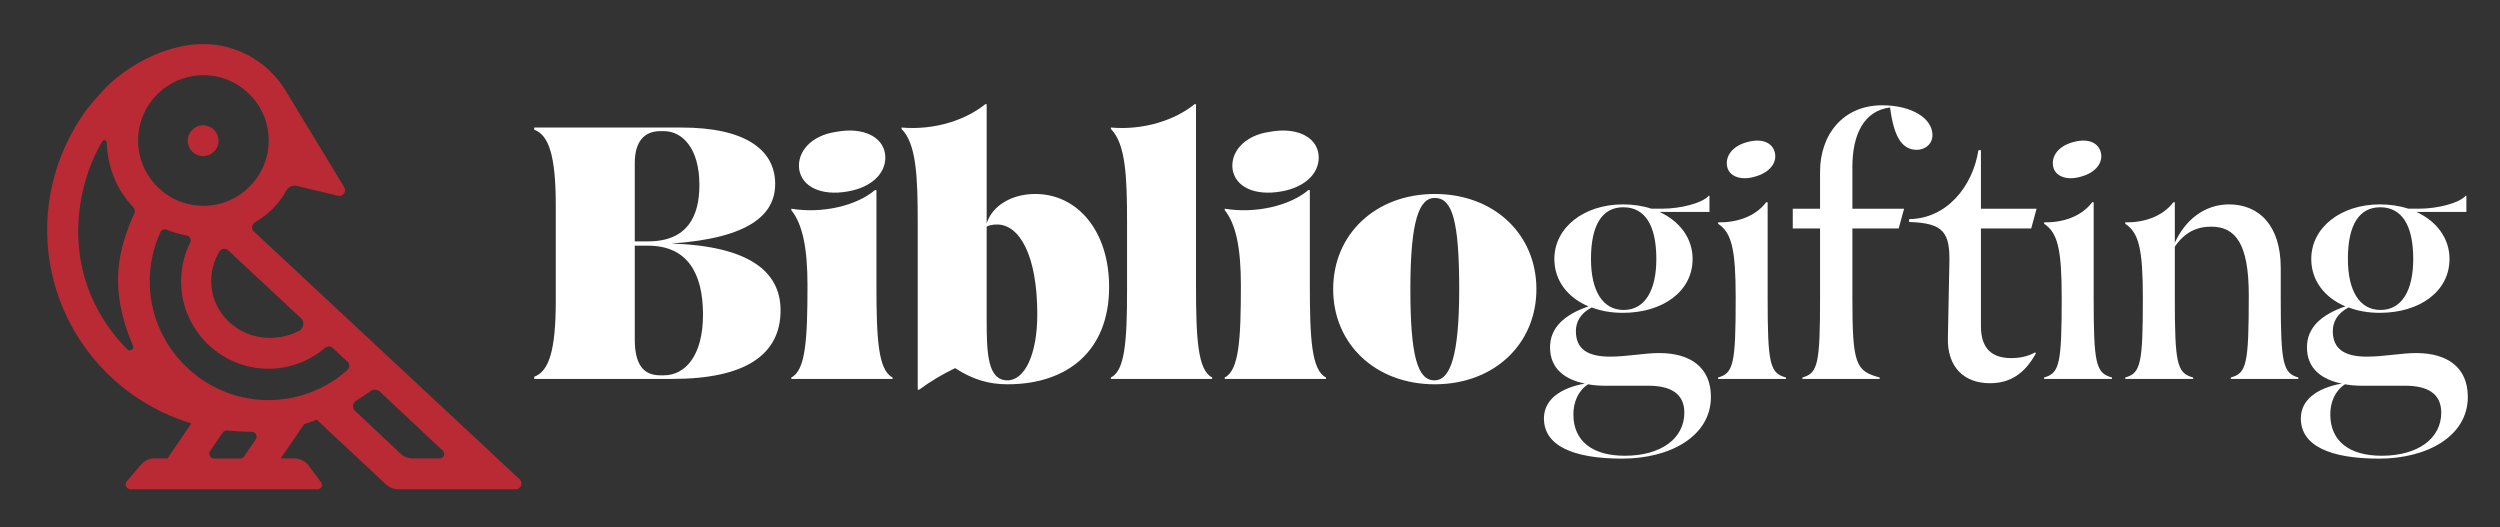
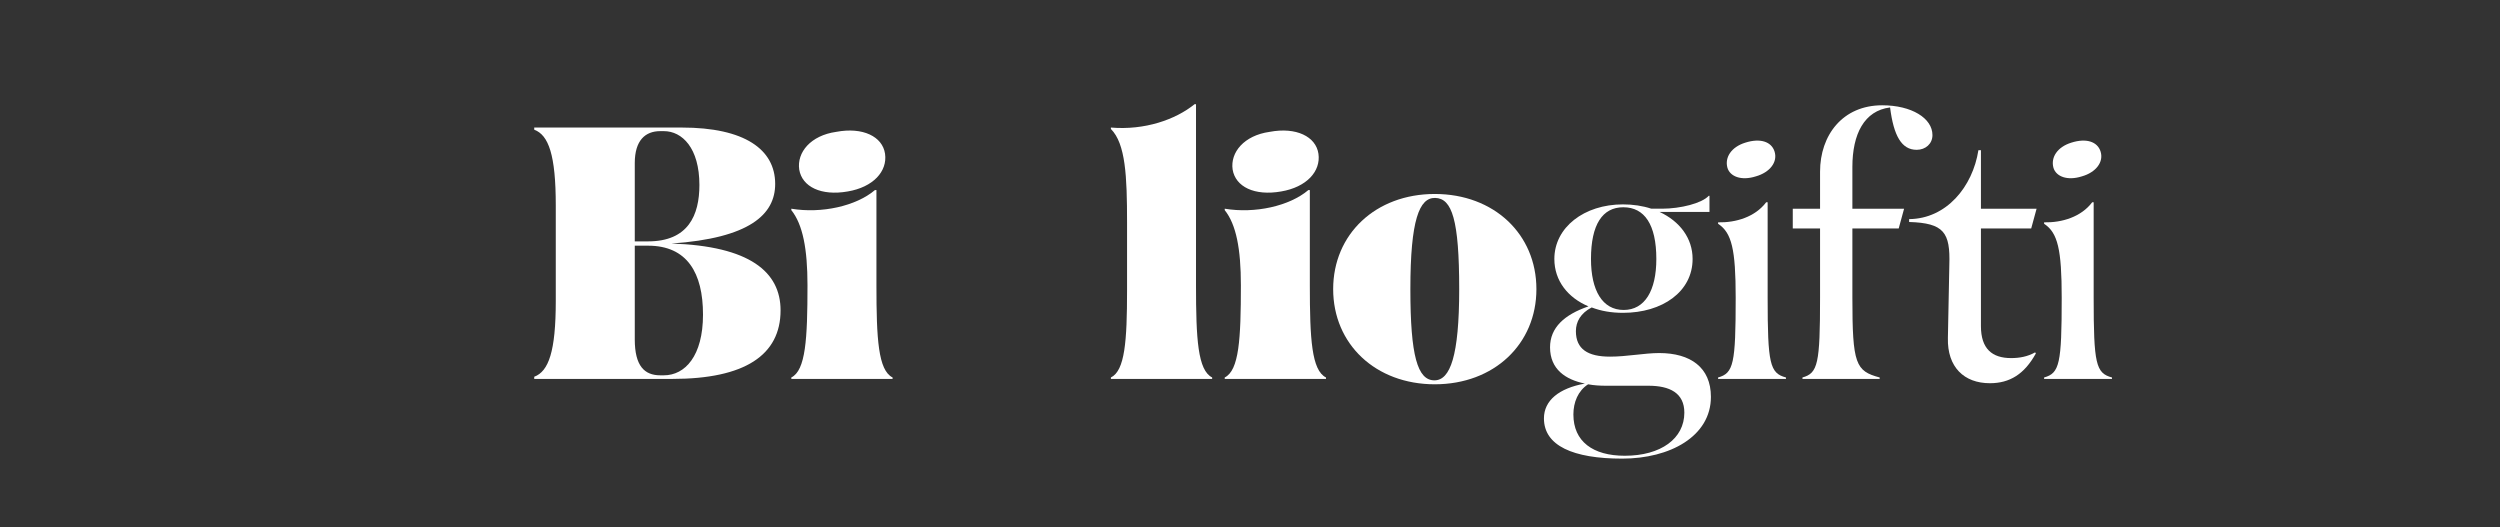
<svg xmlns="http://www.w3.org/2000/svg" id="a" data-name="Layer 1" width="1366" height="288.125" viewBox="0 0 1366 288.125">
  <rect x="0" y="0" width="1366" height="288.125" fill="#333333" stroke="none" />
  <defs>
    <style>
      .b {
        fill: #fff;
      }

      .c {
        fill: #ba2a35;
      }
    </style>
  </defs>
  <g>
    <path class="b" d="M291.904,205.857c7.848-2.941,11.774-13.733,11.774-41.398v-52.191c0-27.664-3.925-38.456-11.774-41.399v-1.177h80.64c34.335,0,51.014,11.969,51.014,30.805,0,16.678-13.932,29.626-56.704,32.57,42.772,1.374,59.647,15.499,59.647,36.494,0,24.525-19.622,37.475-59.058,37.475h-75.539v-1.178ZM346.841,131.889h7.261c21.974,0,28.055-14.323,28.055-30.805,0-20.209-9.417-29.43-19.424-29.43h-1.962c-8.241,0-13.932,5.101-13.932,17.462v42.772ZM360.773,205.073h1.962c11.575,0,21.387-10.595,21.387-33.159,0-22.76-8.634-37.671-30.019-37.671h-7.261v51.21c0,14.519,5.298,19.62,13.932,19.62Z" />
    <path class="b" d="M487.711,206.25v.785h-55.329v-.785c7.848-3.923,8.83-20.992,8.83-50.424,0-19.815-2.551-33.158-8.83-41.006v-.784c16.482,2.747,35.317-1.374,45.716-10.203h.785v51.993c0,29.432.98,46.501,8.828,50.424ZM436.7,92.648c-1.375-9.417,6.277-18.639,20.207-20.601,14.521-2.747,25.31,2.55,26.685,11.968,1.372,9.614-6.476,18.246-20.405,20.602-14.519,2.551-24.918-2.551-26.487-11.969Z" />
-     <path class="b" d="M521.848,201.148c-6.867,3.336-13.537,7.259-19.62,11.774h-.785v-91.432c0-25.114-.783-42.969-8.828-51.013v-.785c18.444,1.57,35.317-4.316,45.716-12.752h.783v65.139c3.14-10.006,14.128-16.09,26.489-16.09,23.152,0,40.418,20.209,40.418,50.817,0,34.924-22.76,53.172-55.526,53.172-9.81,0-18.64-2.354-28.647-8.83ZM539.113,174.858c0,18.442.589,32.962,11.381,32.962,9.221,0,16.284-13.735,16.284-36.102,0-32.373-9.81-49.051-21.974-49.051-2.158,0-4.512.393-5.69,1.177v51.014Z" />
    <path class="b" d="M662.325,206.25v.785h-55.329v-.785c7.652-3.727,8.83-19.816,8.83-47.677v-37.082c0-25.114-.785-42.969-8.83-51.013v-.785c18.444,1.57,35.317-4.316,45.716-12.752h.785v98.885c0,29.432.98,46.501,8.828,50.424Z" />
    <path class="b" d="M724.519,206.25v.785h-55.329v-.785c7.848-3.923,8.83-20.992,8.83-50.424,0-19.815-2.551-33.158-8.83-41.006v-.784c16.482,2.747,35.317-1.374,45.716-10.203h.785v51.993c0,29.432.98,46.501,8.828,50.424ZM673.508,92.648c-1.375-9.417,6.277-18.639,20.207-20.601,14.521-2.747,25.31,2.55,26.685,11.968,1.372,9.614-6.476,18.246-20.405,20.602-14.519,2.551-24.918-2.551-26.487-11.969Z" />
    <path class="b" d="M728.442,157.985c0-30.02,23.152-51.995,55.526-51.995s55.526,21.975,55.526,51.995-23.152,51.993-55.526,51.993-55.526-21.974-55.526-51.993ZM797.309,157.985c0-37.868-3.923-49.64-13.144-49.836-8.634-.196-13.539,11.968-13.539,49.836,0,36.493,3.923,49.835,13.146,49.835,8.632,0,13.537-13.342,13.537-49.835Z" />
    <path class="b" d="M867.938,167.402c-11.182-4.709-18.638-13.932-18.638-25.9,0-17.266,16.284-29.823,37.475-29.823,5.494,0,10.79.784,15.5,2.354h5.885c10.006,0,21.78-2.943,25.507-7.063h.393v8.829h-27.272c10.986,5.101,18.051,14.322,18.051,25.702,0,17.855-16.482,29.43-38.064,29.43-6.28,0-11.968-.98-17.069-2.941-6.083,3.138-8.634,7.846-8.634,12.948,0,9.81,6.474,13.932,18.64,13.932,9.221,0,18.835-1.962,26.879-1.962,17.069,0,28.254,7.846,28.254,23.936,0,21.584-22.367,33.749-48.463,33.749-26.879,0-42.772-7.066-42.772-21.977,0-9.81,8.241-16.48,22.367-19.031-10.595-2.158-19.031-7.848-19.031-19.816,0-10.792,7.848-17.855,20.992-22.367ZM887.754,249.022c19.816,0,32.57-9.417,32.57-23.543,0-10.792-8.043-14.715-19.62-14.715h-23.347c-3.14,0-6.476-.196-9.616-.785-5.492,3.53-8.043,9.81-8.043,16.48,0,14.715,10.593,22.563,28.055,22.563ZM905.022,141.503c0-18.836-6.476-28.253-18.051-28.253-11.381,0-17.658,9.417-17.658,28.253,0,17.266,6.277,27.861,17.855,27.861,11.575,0,17.855-10.595,17.855-27.861Z" />
    <path class="b" d="M975.848,206.25v.785h-37.082v-.785c8.435-2.354,9.614-7.456,9.614-43.556,0-26.489-2.158-35.513-9.614-40.418v-.785c9.81.196,20.207-2.943,26.29-10.987h.785v52.191c0,36.1,1.176,41.202,10.006,43.556ZM943.865,91.667c-1.569-5.69,2.16-11.38,9.812-13.734,8.043-2.551,14.126-.589,15.891,4.709,1.962,5.886-2.551,11.576-10.203,13.734-8.045,2.551-14.126,0-15.5-4.709Z" />
    <path class="b" d="M1027.051,206.25v.785h-42.183v-.785c8.435-2.354,9.614-7.456,9.614-43.556v-37.868h-14.911v-10.791h14.911v-20.209c0-20.013,12.361-36.298,33.942-36.298,16.09,0,27.47,7.063,27.47,16.285,0,4.709-3.729,8.045-8.634,8.045-8.241,0-12.557-7.652-14.519-23.152-14.128,1.766-20.602,14.52-20.602,32.57v22.76h28.254l-2.943,10.791h-25.31v37.868c0,36.297,1.765,40.025,14.911,43.556Z" />
    <path class="b" d="M1112.005,192.516l.393.589c-6.28,11.379-14.324,16.284-25.114,16.284-14.128,0-23.349-8.828-22.956-24.721l.785-39.829c.587-17.855-2.943-22.956-21.976-23.545v-1.569c20.405-.196,34.73-17.658,37.867-37.671h1.375v31.981h30.412l-2.943,10.791h-27.468v53.367c0,12.363,6.081,17.464,16.48,17.464,4.512,0,9.027-.785,13.146-3.14Z" />
    <path class="b" d="M1153.986,206.25v.785h-37.082v-.785c8.435-2.354,9.614-7.456,9.614-43.556,0-26.489-2.158-35.513-9.614-40.418v-.785c9.81.196,20.207-2.943,26.29-10.987h.785v52.191c0,36.1,1.176,41.202,10.006,43.556ZM1122.003,91.667c-1.569-5.69,2.16-11.38,9.812-13.734,8.043-2.551,14.126-.589,15.891,4.709,1.962,5.886-2.551,11.576-10.203,13.734-8.045,2.551-14.126,0-15.5-4.709Z" />
-     <path class="b" d="M1198.325,206.25v.785h-37.084v-.785c8.437-2.354,9.616-7.456,9.616-43.556,0-26.489-2.158-35.513-9.616-40.418v-.785c9.812.196,20.209-2.943,26.292-10.987h.785v22.171c5.688-12.557,16.284-20.993,29.626-20.993,16.284,0,28.254,11.38,28.254,34.728v17.069c0,35.513,1.372,40.418,9.614,42.772v.785h-36.886v-.785c8.632-2.354,9.81-7.259,9.81-44.93,0-28.253-7.259-37.475-20.602-37.475-8.045,0-14.715,3.336-19.816,10.988v27.861c0,36.1,1.176,41.202,10.006,43.556Z" />
-     <path class="b" d="M1281.51,167.402c-11.182-4.709-18.638-13.932-18.638-25.9,0-17.266,16.284-29.823,37.475-29.823,5.494,0,10.79.784,15.5,2.354h5.885c10.006,0,21.78-2.943,25.507-7.063h.393v8.829h-27.272c10.986,5.101,18.051,14.322,18.051,25.702,0,17.855-16.482,29.43-38.064,29.43-6.28,0-11.968-.98-17.069-2.941-6.083,3.138-8.634,7.846-8.634,12.948,0,9.81,6.474,13.932,18.64,13.932,9.221,0,18.835-1.962,26.879-1.962,17.069,0,28.254,7.846,28.254,23.936,0,21.584-22.367,33.749-48.463,33.749-26.879,0-42.772-7.066-42.772-21.977,0-9.81,8.241-16.48,22.367-19.031-10.595-2.158-19.031-7.848-19.031-19.816,0-10.792,7.848-17.855,20.992-22.367ZM1301.326,249.022c19.818,0,32.57-9.417,32.57-23.543,0-10.792-8.043-14.715-19.62-14.715h-23.347c-3.14,0-6.476-.196-9.616-.785-5.492,3.53-8.043,9.81-8.043,16.48,0,14.715,10.593,22.563,28.055,22.563ZM1318.594,141.503c0-18.836-6.476-28.253-18.051-28.253-11.381,0-17.658,9.417-17.658,28.253,0,17.266,6.277,27.861,17.855,27.861,11.575,0,17.855-10.595,17.855-27.861Z" />
  </g>
  <g>
-     <path class="c" d="M110.987,85.31c4.65,0,8.421-3.77,8.421-8.421s-3.77-8.421-8.421-8.421c-4.651,0-8.422,3.77-8.422,8.421s3.77,8.421,8.422,8.421Z" />
-     <path class="c" d="M283.919,261.873L138.761,126.528c-1.559-1.454-1.254-3.986.587-5.06,4.561-2.661,12.128-8.136,17.03-17.259,1.131-2.104,3.536-3.186,5.859-2.628l22.404,5.382c2.727.655,4.888-2.307,3.433-4.704l-32.661-53.774c-8.675-13.555-23.575-23.039-40.544-24.285,0,0-1.947-.115-6.048-.069-4.1.046-9.444.79-17.61,3.307-9.099,2.805-22.799,9.768-33.724,20.731,0,0-7.626,8.063-11.42,13.497-12.649,18.114-20.291,40.042-20.291,63.817l.004.875c.384,49.607,33.485,91.4,78.78,104.938l-.012.008-12.962,19.115.142.036h-7.379c-2.746,0-5.354,1.198-7.143,3.281l-7.894,9.191c-1.482,1.726-.256,4.395,2.019,4.395h102.223c2.111,0,3.181-2.54,1.706-4.051l-7.045-9.493c-2.064-2.114-4.893-3.305-7.847-3.305h-6.883l-.046-.075,12.733-18.632.002-.001c4.068-1.188,6.849-2.493,6.849-2.493l37.802,35.317c1.881,1.757,4.358,2.734,6.931,2.734h64.019c2.857,0,4.236-3.5,2.146-5.449ZM164.353,173.77c2.152,2.006,1.724,5.549-.862,6.952-3.904,2.119-8.457,3.351-13.127,3.778-17.604,1.61-33.639-11.129-34.885-28.763-.476-6.739,1.211-13.044,4.417-18.33,1.015-1.673,3.318-1.985,4.75-.651l39.708,37.013ZM73.347,116.847c-2.893,6.046-8.642,19.885-8.854,34.766-.218,15.28,4.439,28.846,8.165,37.2.856,1.92-1.587,3.586-3.075,2.101-10.466-10.448-27.956-33.167-26.786-67.505.766-22.46,8.556-38.613,13.074-46.173.685-1.146,2.44-.681,2.483.653.484,14.876,6.185,26.612,14.423,35.273.941.989,1.159,2.454.57,3.685ZM111.138,41.085c19.704,0,35.679,15.974,35.679,35.679s-15.975,35.679-35.679,35.679-35.679-15.974-35.679-35.679,15.974-35.679,35.679-35.679ZM139.764,239.976l-6.413,9.418c-.487.715-1.295,1.142-2.16,1.142h-14.218c-2.1,0-3.342-2.351-2.158-4.085l6.898-10.107c.535-.783,1.455-1.213,2.4-1.128,5.11.459,9.236.72,13.426.72.017,0,.034-0.0.051-0,2.094-.001,3.352,2.31,2.174,4.041ZM189.778,202.214c-11.958,10.639-27.871,16.929-45.264,16.36-33.703-1.102-61.235-28.377-62.649-62.069-.445-10.595,1.671-20.644,5.754-29.61.603-1.325,2.143-1.946,3.489-1.392,3.437,1.416,7.055,2.481,10.811,3.146,1.786.316,2.819,2.224,2.011,3.848-3.647,7.325-5.475,15.714-4.867,24.584,1.628,23.756,20.97,42.903,44.741,44.302,12.945.762,24.845-3.649,33.854-11.345,1.211-1.034,2.999-1.003,4.164.083l8.001,7.455c1.35,1.258,1.332,3.412-.046,4.639ZM240.27,250.469h-14.95c-2.379,0-4.669-.907-6.403-2.538l-24.979-23.49c-1.598-1.502-1.375-4.102.456-5.307,2.755-1.813,6.368-4.216,8.107-5.478,1.54-1.118,3.654-.981,5.042.321l34.398,32.266c1.615,1.515.543,4.226-1.672,4.226Z" />
-   </g>
+     </g>
</svg>